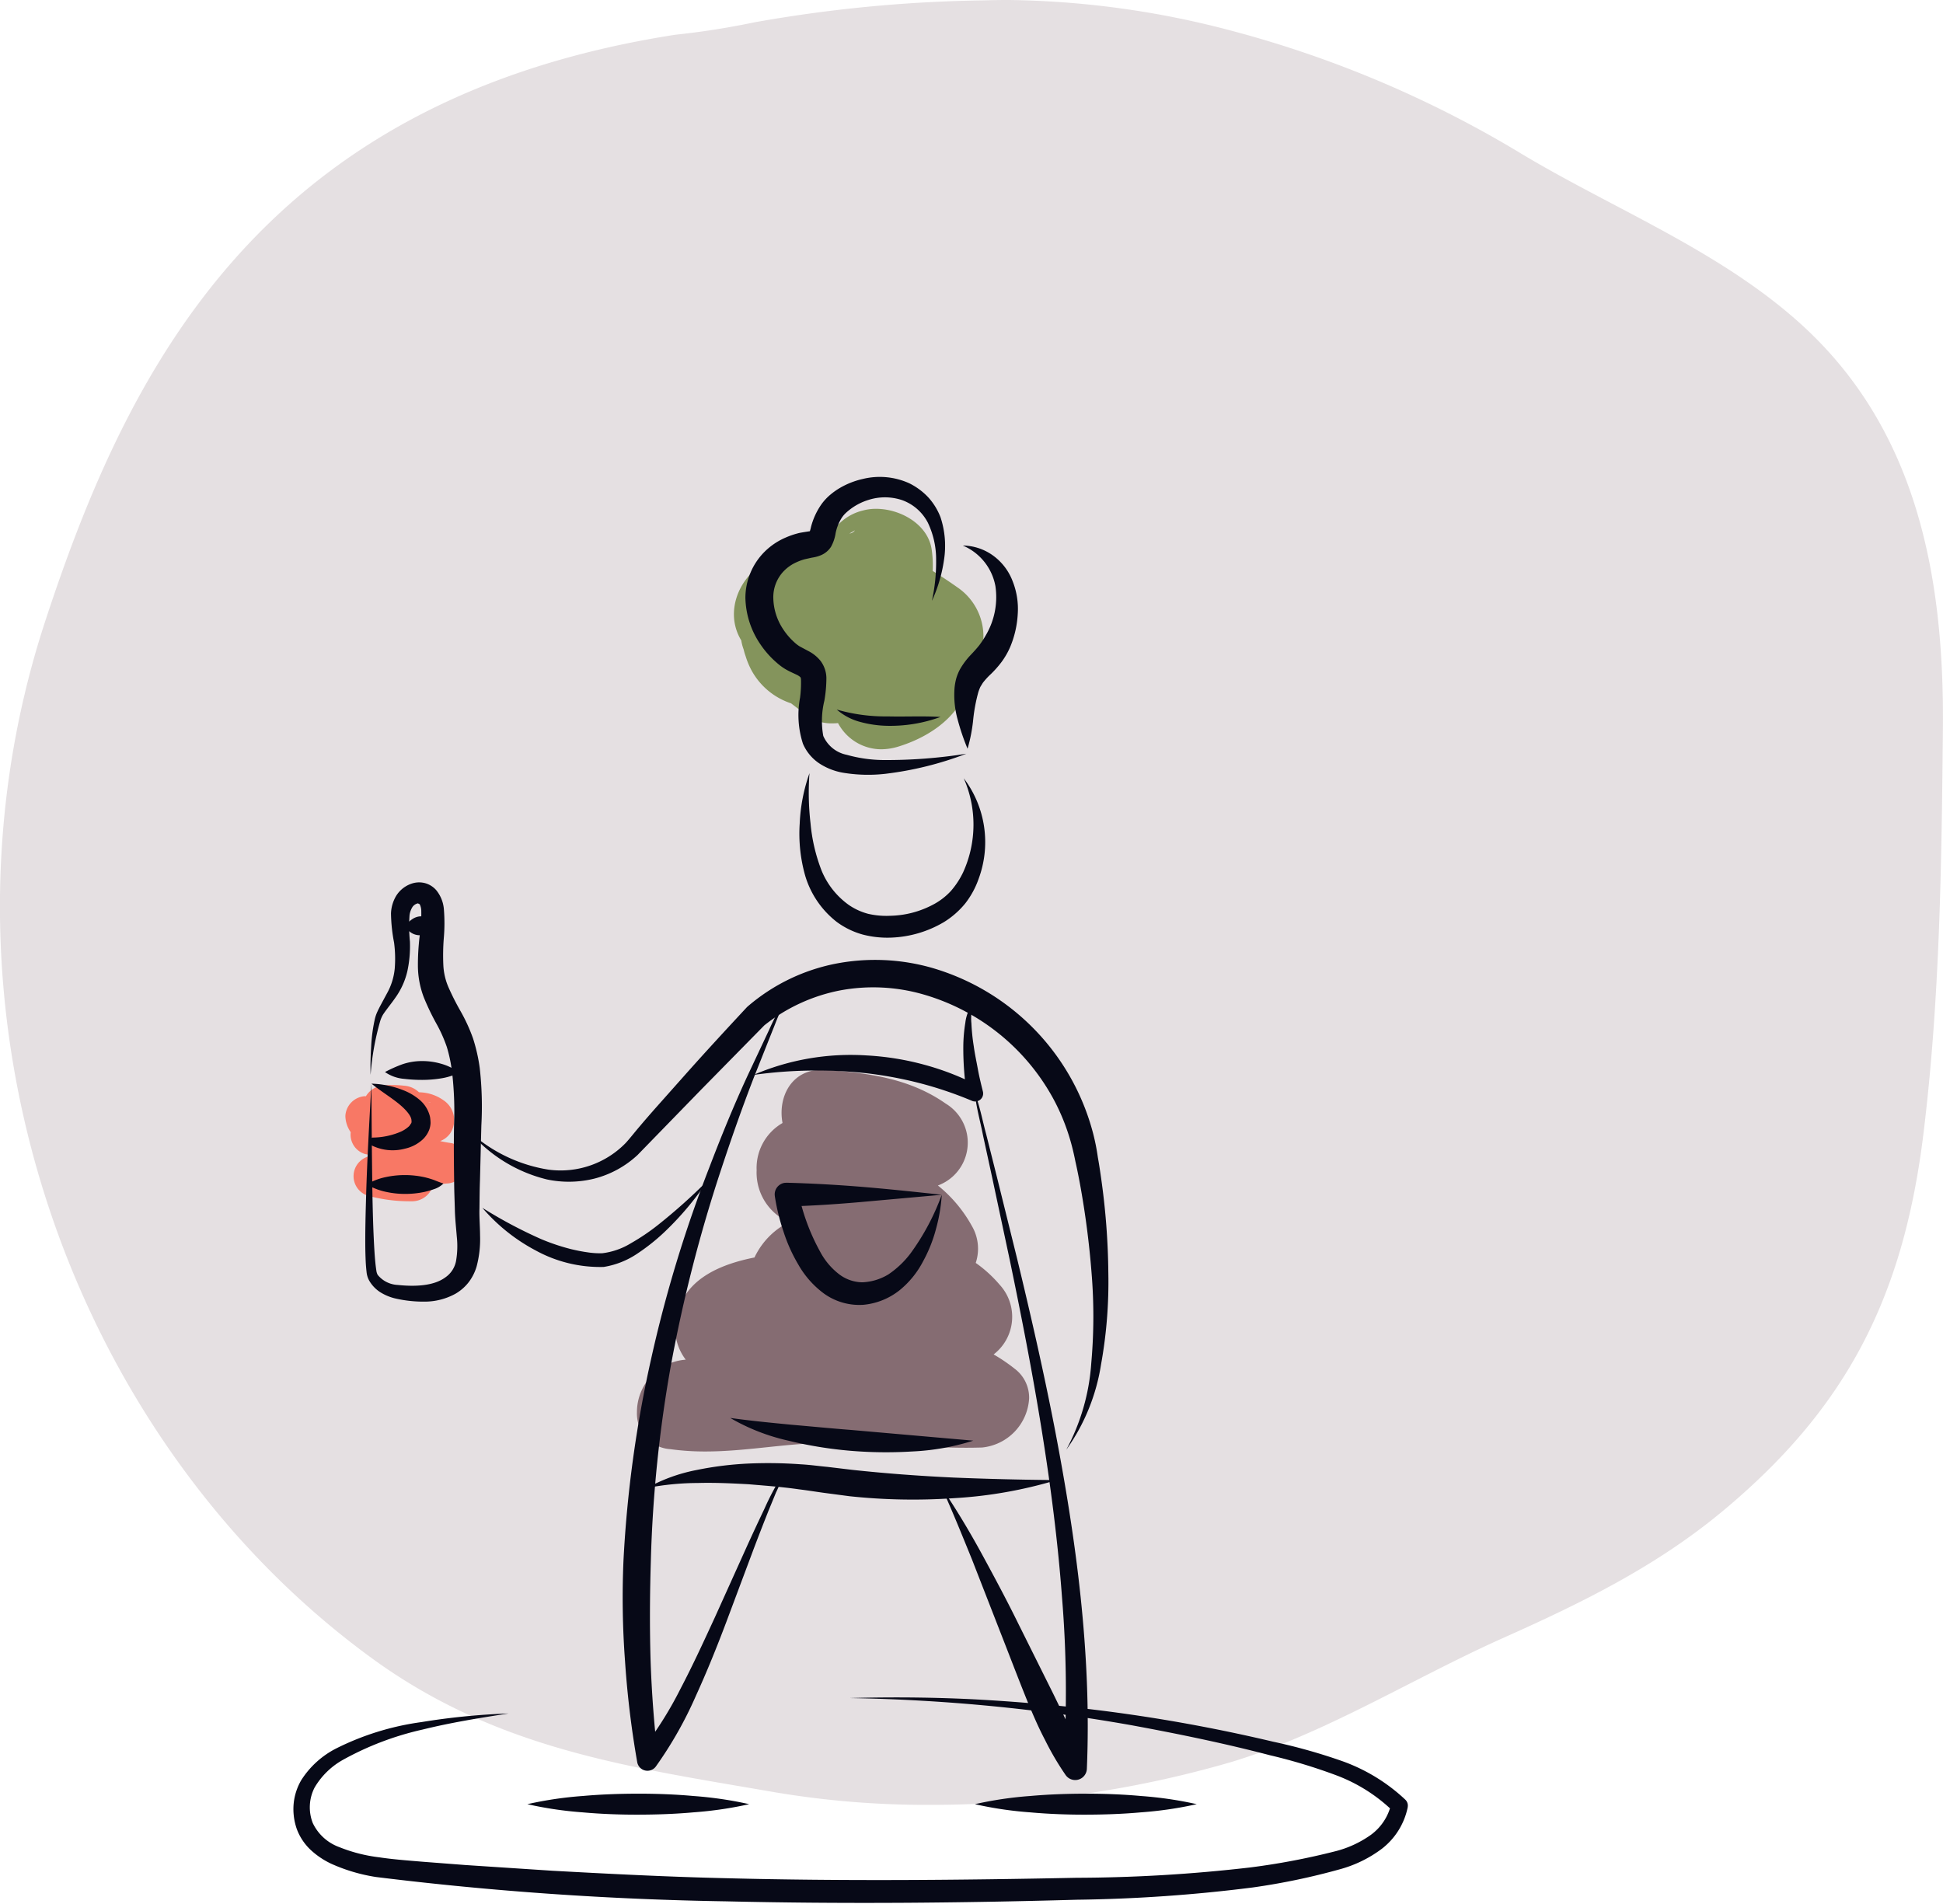
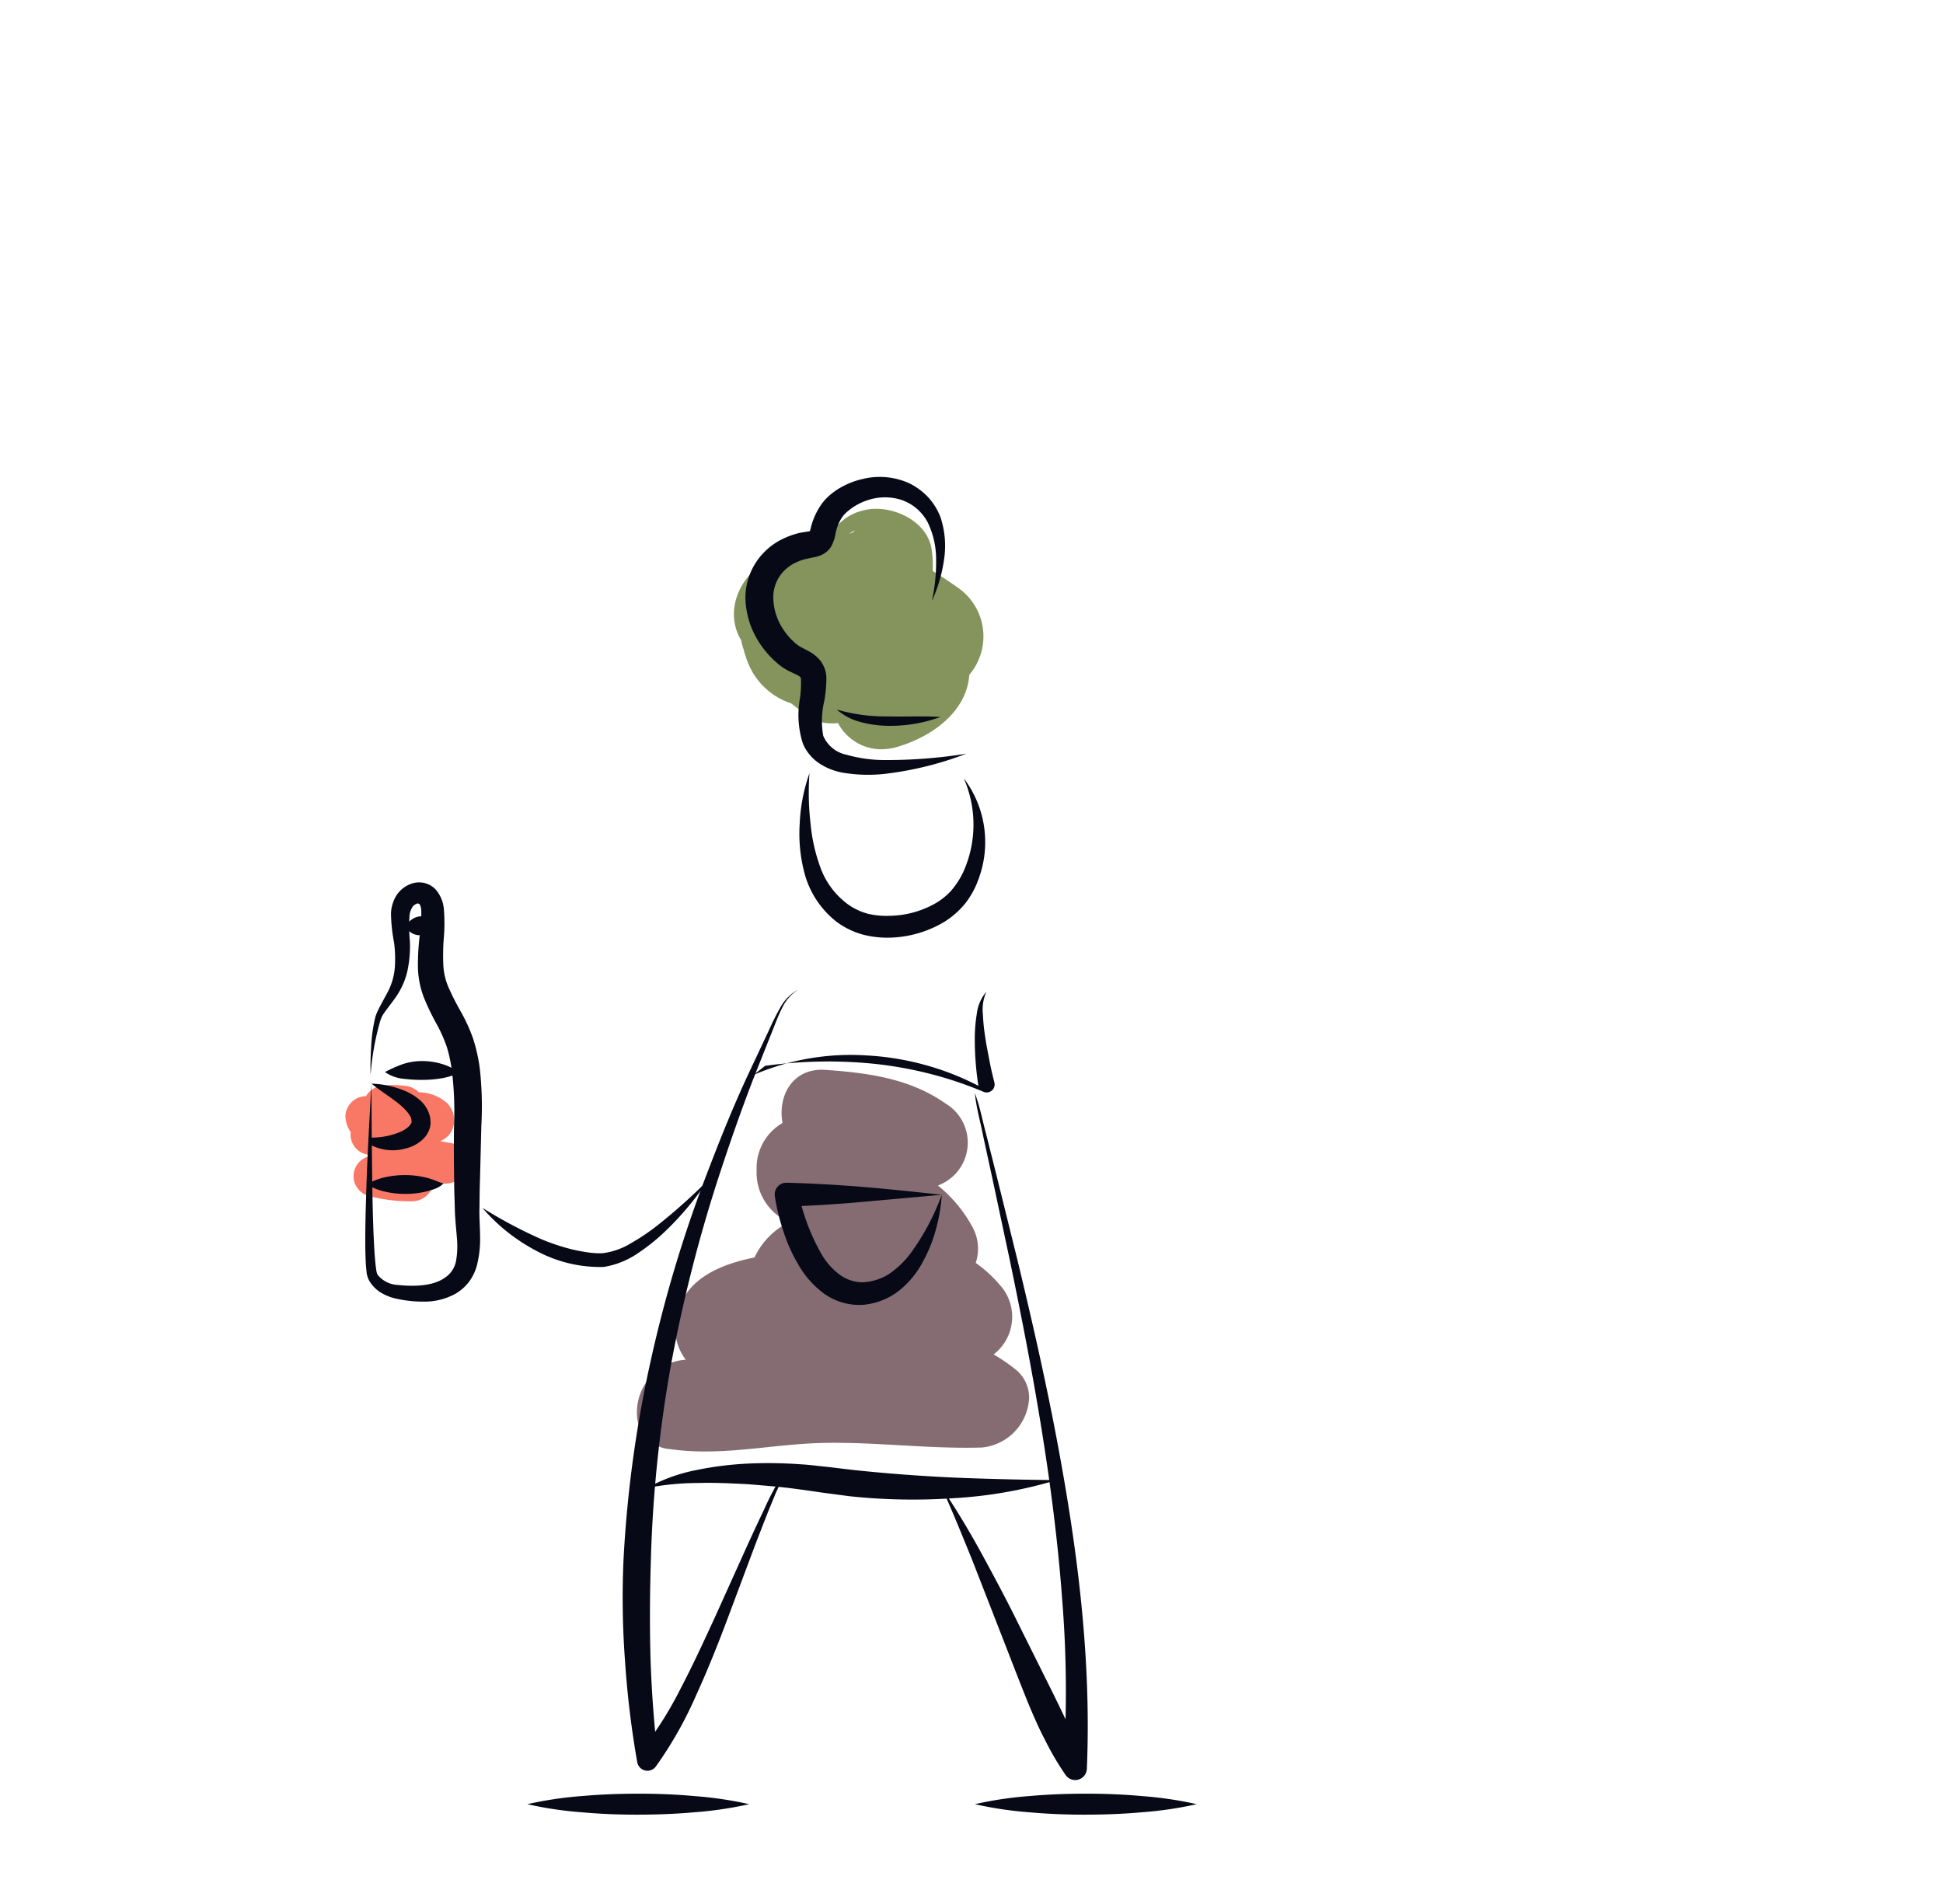
<svg xmlns="http://www.w3.org/2000/svg" width="215.099" height="210.802" viewBox="0 0 215.099 210.802">
  <defs>
    <clipPath id="clip-path">
      <rect id="Rectangle_231" data-name="Rectangle 231" width="13.433" height="12.876" fill="none" />
    </clipPath>
    <clipPath id="clip-path-2">
      <rect id="Rectangle_232" data-name="Rectangle 232" width="27.623" height="26.618" fill="none" />
    </clipPath>
    <clipPath id="clip-path-3">
      <rect id="Rectangle_233" data-name="Rectangle 233" width="43.418" height="42.263" fill="none" />
    </clipPath>
    <clipPath id="clip-path-4">
      <rect id="Rectangle_234" data-name="Rectangle 234" width="123.46" height="158.15" fill="none" />
    </clipPath>
  </defs>
  <g id="Groupe_3163" data-name="Groupe 3163" transform="translate(-958.567 -1298.78)">
-     <path id="Tracé_5092" data-name="Tracé 5092" d="M-1004.2,350.18c-.859,0-1.717.014-2.583.041a155.858,155.858,0,0,0-25.472,2.437,87.776,87.776,0,0,1-8.726,1.369c-45.736,7.118-60.557,36.842-69.777,65.009-13.917,42.517,2.31,90.023,36.164,114.715,13.923,10.156,28.6,12.081,44.723,14.869a100.649,100.649,0,0,0,17.043,1.38,119.03,119.03,0,0,0,33.307-4.715c10.384-3.11,20.254-9.327,30.206-13.769,8.545-3.817,16.849-7.855,24.258-14.015,13.624-11.327,20.012-23.519,22.254-41.812,1.825-14.89,2.008-29.835,2.153-44.844.165-17.262-3.07-33.2-15.538-44.617-8.959-8.206-20.8-12.85-31-18.953a122.459,122.459,0,0,0-32.208-13.691,100.352,100.352,0,0,0-24.8-3.406" transform="translate(2074.305 948.6)" fill="#998890" opacity="0.255" />
    <g id="Groupe_1849" data-name="Groupe 1849" transform="translate(126.361 -293.304)">
      <g id="Groupe_488" data-name="Groupe 488" transform="translate(870.446 1712.208)">
        <g id="Groupe_487" data-name="Groupe 487" clip-path="url(#clip-path)">
          <path id="Tracé_1566" data-name="Tracé 1566" d="M341.928,91.768a1.2,1.2,0,0,1,.165-.014c.047,0,.075,0,.073.01a.266.266,0,0,1-.1.008c-.037,0-.083,0-.142,0m-3.859-1.9h-.2c-.279,0-.559.016-.84.041a2.49,2.49,0,0,0-2.019,1.2c-.047,0-.094-.006-.138-.006a2.322,2.322,0,0,0-2.133,2.135V93.3a.642.642,0,0,0,0,.087,3.268,3.268,0,0,0,.59,1.706,2.237,2.237,0,0,0,1.637,2.432,4.067,4.067,0,0,1,.46.1l0,0c-.006.043-.018.085-.024.126a2.268,2.268,0,0,0-.11,4.392,17.607,17.607,0,0,0,4.565.6c.11,0,.222,0,.333,0a2.409,2.409,0,0,0,2.023-1.222,2.9,2.9,0,0,0,.681-.52c.045-.049.089-.1.13-.152.3-.018.594-.043.9-.073a2.306,2.306,0,0,0,2.23-1.972,2.242,2.242,0,0,0-1.627-2.493c-.433-.061-.868-.138-1.295-.232a2.439,2.439,0,0,0,1.069-.8,2.642,2.642,0,0,0-.714-3.729,4.76,4.76,0,0,0-2.56-.87l-.148-.012-.059-.057a2.646,2.646,0,0,0-1.608-.667,11.1,11.1,0,0,0-1.139-.071" transform="translate(-332.738 -89.869)" fill="#f87865" />
        </g>
      </g>
      <g id="Groupe_490" data-name="Groupe 490" transform="translate(913.457 1648.419)">
        <g id="Groupe_489" data-name="Groupe 489" clip-path="url(#clip-path-2)">
          <path id="Tracé_1567" data-name="Tracé 1567" d="M367.378,60.188l.61-.354a.835.835,0,0,1-.606.354h0m2.944-2.735a5.445,5.445,0,0,0-1.478.193A5.642,5.642,0,0,0,365.2,60.5a6.362,6.362,0,0,0-3.192,2.342,5.46,5.46,0,0,0-1.234-.142c-4.4,0-7.846,5.359-5.329,9.385-.018-.03-.031-.043-.037-.043a5.11,5.11,0,0,0,.264.988,5.565,5.565,0,0,0,.209.712,8.717,8.717,0,0,0,.624,1.529,7.739,7.739,0,0,0,4.418,3.719c.571.439,1.147.878,1.718,1.317a4.61,4.61,0,0,0,2.84.9,6.286,6.286,0,0,0,.636-.033,5.441,5.441,0,0,0,4.682,2.9h.185a6.652,6.652,0,0,0,1.842-.307c4.227-1.307,7.586-4.194,7.82-7.933a6.558,6.558,0,0,0-1.3-9.678q-1.349-.956-2.747-1.822a12.126,12.126,0,0,0-.112-2.354c-.39-2.8-3.452-4.528-6.158-4.528" transform="translate(-354.595 -57.455)" fill="#84945c" />
        </g>
      </g>
      <g id="Groupe_492" data-name="Groupe 492" transform="translate(902.722 1710.515)">
        <g id="Groupe_491" data-name="Groupe 491" clip-path="url(#clip-path-3)">
          <path id="Tracé_1568" data-name="Tracé 1568" d="M369.642,89.008h-.031c-3.44.008-4.888,3.107-4.357,5.9a5.746,5.746,0,0,0-2.867,5.227,5.987,5.987,0,0,0,3.576,5.748,8.349,8.349,0,0,0-3.576,3.448,4.448,4.448,0,0,0-.234.464c-3.7.734-7.4,2.289-8.427,5.858a5.725,5.725,0,0,0,.811,5.457,5.825,5.825,0,0,0-5.4,5.813v.012a3.944,3.944,0,0,0,3.7,4.083,27.656,27.656,0,0,0,3.808.256h.124c4.345-.006,8.5-.848,12.978-.945q.643-.015,1.287-.014c2.424,0,4.845.138,7.267.274s4.843.272,7.273.272q.88,0,1.761-.026a5.79,5.79,0,0,0,5.217-5.431v-.157a4,4,0,0,0-1.6-3.135,18.965,18.965,0,0,0-2.33-1.582,5.244,5.244,0,0,0,.683-7.7,14.206,14.206,0,0,0-2.663-2.432,4.984,4.984,0,0,0-.429-4.093,15.145,15.145,0,0,0-3.761-4.479,5.052,5.052,0,0,0,.874-9.062c-3.977-2.789-8.535-3.395-13.271-3.735-.142-.01-.279-.016-.415-.016" transform="translate(-349.14 -89.008)" fill="#856c72" />
        </g>
      </g>
      <g id="Groupe_494" data-name="Groupe 494" transform="translate(864.639 1644.735)">
        <g id="Groupe_493" data-name="Groupe 493" clip-path="url(#clip-path-4)">
-           <path id="Tracé_1569" data-name="Tracé 1569" d="M405.818,137.037a23.6,23.6,0,0,0,2.753-9.56,58.5,58.5,0,0,0,.033-9.981,96.883,96.883,0,0,0-1.293-9.91c-.154-.825-.311-1.612-.5-2.452-.161-.815-.346-1.592-.569-2.356a23.4,23.4,0,0,0-1.791-4.42,23.9,23.9,0,0,0-14.375-11.674,20.006,20.006,0,0,0-9.3-.474,19.429,19.429,0,0,0-8.444,3.906l.116-.108-7.059,7.181-7.051,7.25a11.048,11.048,0,0,1-4.739,2.6,11.742,11.742,0,0,1-5.294.1,16.341,16.341,0,0,1-8.606-5.327,16.9,16.9,0,0,0,8.783,4.243,10.058,10.058,0,0,0,8.539-2.942c.484-.525,1.051-1.261,1.592-1.887.543-.647,1.1-1.283,1.655-1.915l3.355-3.774c2.237-2.517,4.518-4.985,6.809-7.45l.085-.083.031-.026a21.215,21.215,0,0,1,9.643-4.709,22.969,22.969,0,0,1,10.729.441,25.884,25.884,0,0,1,17.867,18.382,23.368,23.368,0,0,1,.51,2.588c.146.813.278,1.688.394,2.529a78.9,78.9,0,0,1,.768,10.215,51.418,51.418,0,0,1-.809,10.215,22.1,22.1,0,0,1-3.828,9.4" transform="translate(-320.195 -29.212)" fill="#070917" />
          <path id="Tracé_1570" data-name="Tracé 1570" d="M392.695,130.9a41.983,41.983,0,0,1-6.138.9c-2.045.185-4.089.254-6.136.258s-4.089-.071-6.136-.254a41.489,41.489,0,0,1-6.136-.907,41.5,41.5,0,0,1,6.136-.907c2.047-.183,4.091-.252,6.136-.254s4.091.073,6.136.258a42,42,0,0,1,6.138.9" transform="translate(-292.656 16.197)" fill="#070917" />
          <path id="Tracé_1571" data-name="Tracé 1571" d="M367.518,130.9a42,42,0,0,1-6.136.9c-2.045.185-4.091.254-6.138.258s-4.089-.071-6.134-.254a41.474,41.474,0,0,1-6.138-.907,41.482,41.482,0,0,1,6.138-.907c2.045-.183,4.089-.252,6.134-.254s4.093.073,6.138.258a42.013,42.013,0,0,1,6.136.9" transform="translate(-317.025 16.197)" fill="#070917" />
          <path id="Tracé_1572" data-name="Tracé 1572" d="M366.09,138.118a11.066,11.066,0,0,1-.779,2.058l-.832,2.027q-.812,2.04-1.59,4.089l-3.082,8.23c-1.035,2.745-2.135,5.475-3.365,8.167a43.477,43.477,0,0,1-4.44,7.834,1.15,1.15,0,0,1-2.055-.482l-.014-.081a104.828,104.828,0,0,1-1.338-11.119,95.009,95.009,0,0,1-.167-11.2A132.521,132.521,0,0,1,351.46,125.5a144.867,144.867,0,0,1,6.468-21.308c1.324-3.462,2.722-6.9,4.278-10.251l2.359-5.022a26.7,26.7,0,0,1,1.252-2.485,4.883,4.883,0,0,1,1.966-1.931,4.763,4.763,0,0,0-1.795,2.029c-.421.811-.726,1.681-1.078,2.539l-2.045,5.142c-1.332,3.44-2.55,6.917-3.7,10.416a162.074,162.074,0,0,0-5.463,21.324,144.95,144.95,0,0,0-2.249,21.8c-.112,3.648-.136,7.295-.031,10.943q.183,5.473.825,10.924l-2.068-.563a41.635,41.635,0,0,0,4.581-7.193c1.346-2.564,2.56-5.215,3.786-7.87l3.613-8.005q.912-2,1.86-3.987a30.63,30.63,0,0,1,2.07-3.885" transform="translate(-311.835 -27.593)" fill="#070917" />
          <path id="Tracé_1573" data-name="Tracé 1573" d="M369.95,90.332c.565,1.49.842,3.046,1.258,4.571l1.155,4.6,2.275,9.2c1.486,6.144,2.895,12.313,4.107,18.53,2.4,12.419,4.142,25.091,3.6,37.9a1.291,1.291,0,0,1-2.348.685l-.081-.118a31.177,31.177,0,0,1-2.214-3.794c-.679-1.285-1.248-2.615-1.809-3.942-1.086-2.672-2.1-5.355-3.149-8.023l-3.119-8c-1.078-2.649-2.149-5.305-3.338-7.925,1.606,2.387,3.092,4.863,4.467,7.391s2.735,5.067,4,7.645l3.831,7.689c1.255,2.558,2.464,5.115,3.591,7.671l-2.43.567a127.061,127.061,0,0,0-.146-18.76c-.462-6.264-1.273-12.512-2.275-18.734s-2.21-12.417-3.495-18.6l-1.976-9.265-1.006-4.63c-.3-1.551-.746-3.07-.9-4.656" transform="translate(-294.458 -21.947)" fill="#070917" />
-           <path id="Tracé_1574" data-name="Tracé 1574" d="M355.7,93.333a27.24,27.24,0,0,1,12.514-2.153,30.4,30.4,0,0,1,6.368,1.025,29.725,29.725,0,0,1,6.006,2.342l-1.271,1a33.647,33.647,0,0,1-.4-5.309,17.181,17.181,0,0,1,.224-2.67,4.553,4.553,0,0,1,1.061-2.44,4.874,4.874,0,0,0-.388,2.489,22.62,22.62,0,0,0,.26,2.543c.116.846.3,1.686.453,2.527s.358,1.683.561,2.491a.884.884,0,0,1-.646,1.074.872.872,0,0,1-.559-.043l-.067-.03a42.357,42.357,0,0,0-5.774-1.944,44.024,44.024,0,0,0-5.99-1.1,50.6,50.6,0,0,0-12.352.2" transform="translate(-304.708 -26.981)" fill="#070917" />
-           <path id="Tracé_1575" data-name="Tracé 1575" d="M354.385,108.6c2.289.319,4.506.531,6.74.748,2.234.193,4.457.411,6.689.584l13.476,1.181a26.29,26.29,0,0,1-6.8,1.2,47.168,47.168,0,0,1-6.876-.085,45.044,45.044,0,0,1-6.8-1.114,22.55,22.55,0,0,1-6.437-2.519" transform="translate(-305.979 -4.266)" fill="#070917" />
+           <path id="Tracé_1574" data-name="Tracé 1574" d="M355.7,93.333a27.24,27.24,0,0,1,12.514-2.153,30.4,30.4,0,0,1,6.368,1.025,29.725,29.725,0,0,1,6.006,2.342a33.647,33.647,0,0,1-.4-5.309,17.181,17.181,0,0,1,.224-2.67,4.553,4.553,0,0,1,1.061-2.44,4.874,4.874,0,0,0-.388,2.489,22.62,22.62,0,0,0,.26,2.543c.116.846.3,1.686.453,2.527s.358,1.683.561,2.491a.884.884,0,0,1-.646,1.074.872.872,0,0,1-.559-.043l-.067-.03a42.357,42.357,0,0,0-5.774-1.944,44.024,44.024,0,0,0-5.99-1.1,50.6,50.6,0,0,0-12.352.2" transform="translate(-304.708 -26.981)" fill="#070917" />
          <path id="Tracé_1576" data-name="Tracé 1576" d="M360.378,68.746a19.372,19.372,0,0,0,5.664.758c1.909.049,3.829-.059,5.821.061a16.2,16.2,0,0,1-5.843.982,12.259,12.259,0,0,1-2.977-.413,6.462,6.462,0,0,1-2.665-1.387" transform="translate(-300.178 -42.84)" fill="#070917" />
          <path id="Tracé_1577" data-name="Tracé 1577" d="M340.441,98.278a51.23,51.23,0,0,0,6.488,3.456,23.137,23.137,0,0,0,3.383,1.132c.575.134,1.151.254,1.732.333a8.8,8.8,0,0,0,1.686.108,7.916,7.916,0,0,0,3.176-1.118,23.589,23.589,0,0,0,2.993-2.025,63.342,63.342,0,0,0,5.514-4.936,33.57,33.57,0,0,1-4.821,5.74,22.113,22.113,0,0,1-2.991,2.379,9.265,9.265,0,0,1-3.731,1.478,14.84,14.84,0,0,1-7.537-1.832,20.172,20.172,0,0,1-5.892-4.715" transform="translate(-319.475 -17.209)" fill="#070917" />
-           <path id="Tracé_1578" data-name="Tracé 1578" d="M391.453,124.391c5.235-.138,10.479-.075,15.712.258s10.461.854,15.657,1.616,10.359,1.753,15.474,2.966a62.3,62.3,0,0,1,7.655,2.155,19.99,19.99,0,0,1,6.958,4.261.91.91,0,0,1,.26.819l0,.03a7.772,7.772,0,0,1-2.857,4.579,13.734,13.734,0,0,1-4.67,2.279,74.156,74.156,0,0,1-9.625,2.009,170.649,170.649,0,0,1-19.447,1.358c-12.925.366-25.866.48-38.809.179a362.367,362.367,0,0,1-38.8-2.694,19.166,19.166,0,0,1-4.908-1.444,8.868,8.868,0,0,1-2.269-1.5,6.084,6.084,0,0,1-1.594-2.359,6.682,6.682,0,0,1-.354-2.781,6.37,6.37,0,0,1,.85-2.649,9.913,9.913,0,0,1,3.861-3.5,30.083,30.083,0,0,1,9.409-2.914,76.257,76.257,0,0,1,9.67-.958c-3.194.494-6.384,1.008-9.5,1.777a33.087,33.087,0,0,0-8.84,3.361,8.373,8.373,0,0,0-3.123,3.052,4.788,4.788,0,0,0-.211,3.932A5.211,5.211,0,0,0,334.9,140.9a17.229,17.229,0,0,0,4.4,1.124c1.545.234,3.123.346,4.751.486l4.815.37,9.641.634c6.431.352,12.866.681,19.307.827,12.886.331,25.787.213,38.689-.049a170.93,170.93,0,0,0,19.2-1.141,77.441,77.441,0,0,0,9.365-1.773,11.761,11.761,0,0,0,4.03-1.844,5.825,5.825,0,0,0,2.241-3.414l.256.85a18.182,18.182,0,0,0-6.268-4,60.528,60.528,0,0,0-7.407-2.245c-5.044-1.32-10.156-2.369-15.289-3.316a197.861,197.861,0,0,0-31.183-3.015" transform="translate(-329.763 10.952)" fill="#070917" />
          <path id="Tracé_1579" data-name="Tracé 1579" d="M375.382,96.7l-8.972.807c-2.82.248-5.508.419-8.2.494l1.3-1.529A22.991,22.991,0,0,0,361.915,103a7.645,7.645,0,0,0,2.023,2.438,4.348,4.348,0,0,0,2.639.954,6.032,6.032,0,0,0,2.9-.88,10.221,10.221,0,0,0,2.452-2.332,26.194,26.194,0,0,0,3.45-6.48m0,0a18.365,18.365,0,0,1-.632,3.761,15.717,15.717,0,0,1-1.44,3.615,10.135,10.135,0,0,1-2.572,3.174,7.544,7.544,0,0,1-4.044,1.633,6.71,6.71,0,0,1-4.363-1.254,10.3,10.3,0,0,1-2.828-3.2,17.853,17.853,0,0,1-1.647-3.672,22.774,22.774,0,0,1-.947-3.861l-.008-.061a1.289,1.289,0,0,1,1.1-1.456l.215-.012c3.031.081,6.065.26,8.97.51s5.67.549,8.2.825" transform="translate(-303.555 -17.075)" fill="#070917" />
          <path id="Tracé_1580" data-name="Tracé 1580" d="M395.032,113.023a49.039,49.039,0,0,1-11.347,2,66.126,66.126,0,0,1-11.557-.216l-2.867-.378c-.923-.128-1.846-.277-2.771-.39-1.848-.268-3.7-.4-5.561-.559-1.858-.1-3.725-.191-5.595-.138a30.021,30.021,0,0,0-5.628.551,18.46,18.46,0,0,1,5.457-1.982,37.17,37.17,0,0,1,5.786-.722,49.882,49.882,0,0,1,5.817.087c.97.051,1.927.193,2.893.281l2.789.333c3.715.4,7.451.677,11.209.852,3.761.153,7.533.246,11.376.277" transform="translate(-310.508 -1.807)" fill="#070917" />
-           <path id="Tracé_1581" data-name="Tracé 1581" d="M368.46,82.006a24.861,24.861,0,0,1-1.088-3.2,10.073,10.073,0,0,1-.346-3.56,6.641,6.641,0,0,1,.181-1,5.286,5.286,0,0,1,.425-1.037,8.165,8.165,0,0,1,1.171-1.568c.394-.415.7-.754.96-1.084a10.265,10.265,0,0,0,.734-1.126,8.309,8.309,0,0,0,1.051-5.412,6.06,6.06,0,0,0-3.615-4.5,5.836,5.836,0,0,1,3.265,1.047,6.212,6.212,0,0,1,2.249,2.887,8.3,8.3,0,0,1,.571,3.666,10.946,10.946,0,0,1-.834,3.625,8.38,8.38,0,0,1-.954,1.663,11.249,11.249,0,0,1-1.2,1.356,7.825,7.825,0,0,0-.88.964l-.268.437a5.382,5.382,0,0,0-.226.586,18.614,18.614,0,0,0-.559,2.946,17.758,17.758,0,0,1-.632,3.312" transform="translate(-293.783 -51.773)" fill="#070917" />
          <path id="Tracé_1582" data-name="Tracé 1582" d="M375.9,69.334a20.084,20.084,0,0,0,.457-4.477,9.4,9.4,0,0,0-.913-4.133,5.173,5.173,0,0,0-2.853-2.5,5.979,5.979,0,0,0-3.761-.012,6.46,6.46,0,0,0-1.706.825,6.954,6.954,0,0,0-.724.571,3,3,0,0,0-.52.62,5.042,5.042,0,0,0-.647,1.643,4.492,4.492,0,0,1-.516,1.525,2.455,2.455,0,0,1-1.021.886,3.737,3.737,0,0,1-.907.279l-.2.035-.114.024-.228.051-.451.1a5.89,5.89,0,0,0-.844.307,4.522,4.522,0,0,0-1.419.962,4.163,4.163,0,0,0-1.2,3.019,6.456,6.456,0,0,0,1.078,3.44,7.327,7.327,0,0,0,1.218,1.433,3.632,3.632,0,0,0,.649.5l.964.514a4.107,4.107,0,0,1,1.348,1.112,3.25,3.25,0,0,1,.62,1.86,14.748,14.748,0,0,1-.226,2.511,9.415,9.415,0,0,0-.12,3.9,3.6,3.6,0,0,0,2.6,2.092A15.5,15.5,0,0,0,370.7,87a56.147,56.147,0,0,0,9-.7,37.278,37.278,0,0,1-8.934,2.22,16.887,16.887,0,0,1-4.8-.132,6.988,6.988,0,0,1-2.464-.966,4.959,4.959,0,0,1-1.891-2.236,10.337,10.337,0,0,1-.315-5.1,12.982,12.982,0,0,0,.1-2.023c-.02-.2-.061-.232-.091-.26a1.727,1.727,0,0,0-.435-.27c-.272-.134-.647-.287-1.061-.521a5.284,5.284,0,0,1-.643-.417c-.23-.171-.354-.283-.531-.437a10.289,10.289,0,0,1-1.751-2,9.449,9.449,0,0,1-1.641-5.109,7.239,7.239,0,0,1,2.176-5.162,7.5,7.5,0,0,1,2.342-1.545,8.8,8.8,0,0,1,1.3-.445c.218-.063.441-.089.663-.13l.581-.091.183-.026-.161.163a4.428,4.428,0,0,0,.181-.628,7.789,7.789,0,0,1,1.155-2.505,5.849,5.849,0,0,1,1-1.071,7.713,7.713,0,0,1,1.108-.773,8.862,8.862,0,0,1,2.46-.954,7.9,7.9,0,0,1,5.16.48,7.348,7.348,0,0,1,2.106,1.563,7.02,7.02,0,0,1,1.346,2.194,10.1,10.1,0,0,1,.376,4.79,16.448,16.448,0,0,1-1.307,4.424" transform="translate(-305.157 -55.504)" fill="#070917" />
          <path id="Tracé_1583" data-name="Tracé 1583" d="M334.442,99.745c-.037-1.027,0-2.056.063-3.084a17.666,17.666,0,0,1,.415-3.094,4.178,4.178,0,0,1,.277-.791c.11-.24.23-.476.352-.706l.726-1.35a6.967,6.967,0,0,0,.838-2.7,13.578,13.578,0,0,0-.073-2.889,18.18,18.18,0,0,1-.34-3.219,4.069,4.069,0,0,1,.579-1.962,3.22,3.22,0,0,1,1.846-1.387,2.572,2.572,0,0,1,1.381,0,2.529,2.529,0,0,1,1.193.756,3.816,3.816,0,0,1,.852,2.078,19.153,19.153,0,0,1-.01,3.3,24.294,24.294,0,0,0-.047,2.911,6.977,6.977,0,0,0,.584,2.507,28.517,28.517,0,0,0,1.313,2.594,18.74,18.74,0,0,1,1.391,3.035,19.045,19.045,0,0,1,.74,3.259,38.2,38.2,0,0,1,.181,6.386l-.154,6.108c-.039,1.012-.041,2.037-.055,3.06-.033.968.061,1.944.067,3.033a11.75,11.75,0,0,1-.386,3.414,5.369,5.369,0,0,1-.88,1.738,5.055,5.055,0,0,1-1.46,1.271,7.076,7.076,0,0,1-3.422.872,13.79,13.79,0,0,1-3.273-.36,5.48,5.48,0,0,1-1.624-.681,3.729,3.729,0,0,1-1.25-1.324,2.477,2.477,0,0,1-.274-.952c-.031-.272-.055-.537-.073-.8-.032-.523-.047-1.041-.059-1.559-.028-2.064.03-4.117.089-6.169.122-4.1.358-8.2.588-12.292q.018,6.152.108,12.3c.041,2.045.092,4.093.215,6.124.031.506.069,1.012.12,1.509.026.248.057.492.094.728a1.351,1.351,0,0,0,.152.512,3.026,3.026,0,0,0,2.21,1.116c1.875.2,3.969.128,5.264-.825a2.837,2.837,0,0,0,1.2-1.822,9.586,9.586,0,0,0,.085-2.694c-.075-.96-.2-2.023-.218-3.109-.029-1.025-.073-2.049-.077-3.086-.029-2.06-.049-4.15-.008-6.189a37.6,37.6,0,0,0-.228-5.89,16.271,16.271,0,0,0-.575-2.737,15.871,15.871,0,0,0-1.143-2.56,26.606,26.606,0,0,1-1.4-2.92,9.913,9.913,0,0,1-.657-3.477,26.368,26.368,0,0,1,.185-3.231L340,83a10.2,10.2,0,0,0,.053-1.34,1.733,1.733,0,0,0-.173-.769l-.2-.1a1,1,0,0,0-.588.38,2.243,2.243,0,0,0-.34.941,17.452,17.452,0,0,0,.043,2.907,13.186,13.186,0,0,1-.275,3.243,8.214,8.214,0,0,1-1.354,3c-.3.437-.624.84-.923,1.246-.15.2-.3.405-.435.614a3.481,3.481,0,0,0-.283.634,29.069,29.069,0,0,0-1.08,5.994" transform="translate(-325.848 -33.429)" fill="#070917" />
          <path id="Tracé_1584" data-name="Tracé 1584" d="M343.187,89.808a7.172,7.172,0,0,1-2.108.645,12.969,12.969,0,0,1-2,.154,16.281,16.281,0,0,1-1.98-.114,4.3,4.3,0,0,1-2.135-.756,14.847,14.847,0,0,1,1.976-.878,6.8,6.8,0,0,1,2.133-.338,7.521,7.521,0,0,1,2.115.3,6.119,6.119,0,0,1,2,.984" transform="translate(-324.777 -23.7)" fill="#070917" />
          <path id="Tracé_1585" data-name="Tracé 1585" d="M342.422,95.871a2.635,2.635,0,0,1-1.047.626,10.1,10.1,0,0,1-1.069.307,10.25,10.25,0,0,1-2.123.218,9.832,9.832,0,0,1-2.121-.228,6.892,6.892,0,0,1-2.121-.825,6.8,6.8,0,0,1,2.125-.815,9.976,9.976,0,0,1,2.123-.218,10.092,10.092,0,0,1,2.121.232,9.38,9.38,0,0,1,1.055.309c.34.138.657.262,1.057.394" transform="translate(-325.767 -17.491)" fill="#070917" />
          <path id="Tracé_1586" data-name="Tracé 1586" d="M339.466,81.058a1.916,1.916,0,0,1-.647,1.023,1.75,1.75,0,0,1-.9.38,1.732,1.732,0,0,1-.962-.161,1.912,1.912,0,0,1-.862-.854,3.292,3.292,0,0,1,.842-.785,1.8,1.8,0,0,1,.744-.272,1.778,1.778,0,0,1,.785.1,3.35,3.35,0,0,1,1,.571" transform="translate(-323.681 -31.581)" fill="#070917" />
          <path id="Tracé_1587" data-name="Tracé 1587" d="M334.471,95.763a8.118,8.118,0,0,0,3.017-.6,3.326,3.326,0,0,0,1.067-.683l.22-.323.03-.108-.01-.195c-.02-.559-.781-1.356-1.625-2.007-.858-.671-1.854-1.283-2.8-2.054a10.472,10.472,0,0,1,3.548.738,6.27,6.27,0,0,1,1.69.984,3.483,3.483,0,0,1,1.24,1.962,4.632,4.632,0,0,1,.059.671,2.466,2.466,0,0,1-.142.734,2.89,2.89,0,0,1-.744,1.106,4.26,4.26,0,0,1-1.938,1,5.265,5.265,0,0,1-3.828-.425.43.43,0,0,1-.165-.583l.362-.216Z" transform="translate(-325.675 -22.47)" fill="#070917" />
          <path id="Tracé_1588" data-name="Tracé 1588" d="M376.462,72.888a11.7,11.7,0,0,1,1.649,11.132,9.529,9.529,0,0,1-1.478,2.72,9.412,9.412,0,0,1-2.371,2.076,12.328,12.328,0,0,1-5.872,1.716,10.778,10.778,0,0,1-3.123-.344,8.775,8.775,0,0,1-2.879-1.407,10.14,10.14,0,0,1-3.465-5.063,17.052,17.052,0,0,1-.62-5.811,19.151,19.151,0,0,1,1.082-5.581,29.405,29.405,0,0,0,.116,5.546,19.166,19.166,0,0,0,1.206,5.191,8.751,8.751,0,0,0,3.025,3.847,6.833,6.833,0,0,0,2.149.986,8.924,8.924,0,0,0,2.426.218,10.557,10.557,0,0,0,4.806-1.259,7.3,7.3,0,0,0,1.917-1.476,9.138,9.138,0,0,0,1.364-2.076,12.747,12.747,0,0,0,.069-10.414" transform="translate(-302.205 -39.376)" fill="#070917" />
        </g>
      </g>
    </g>
  </g>
</svg>